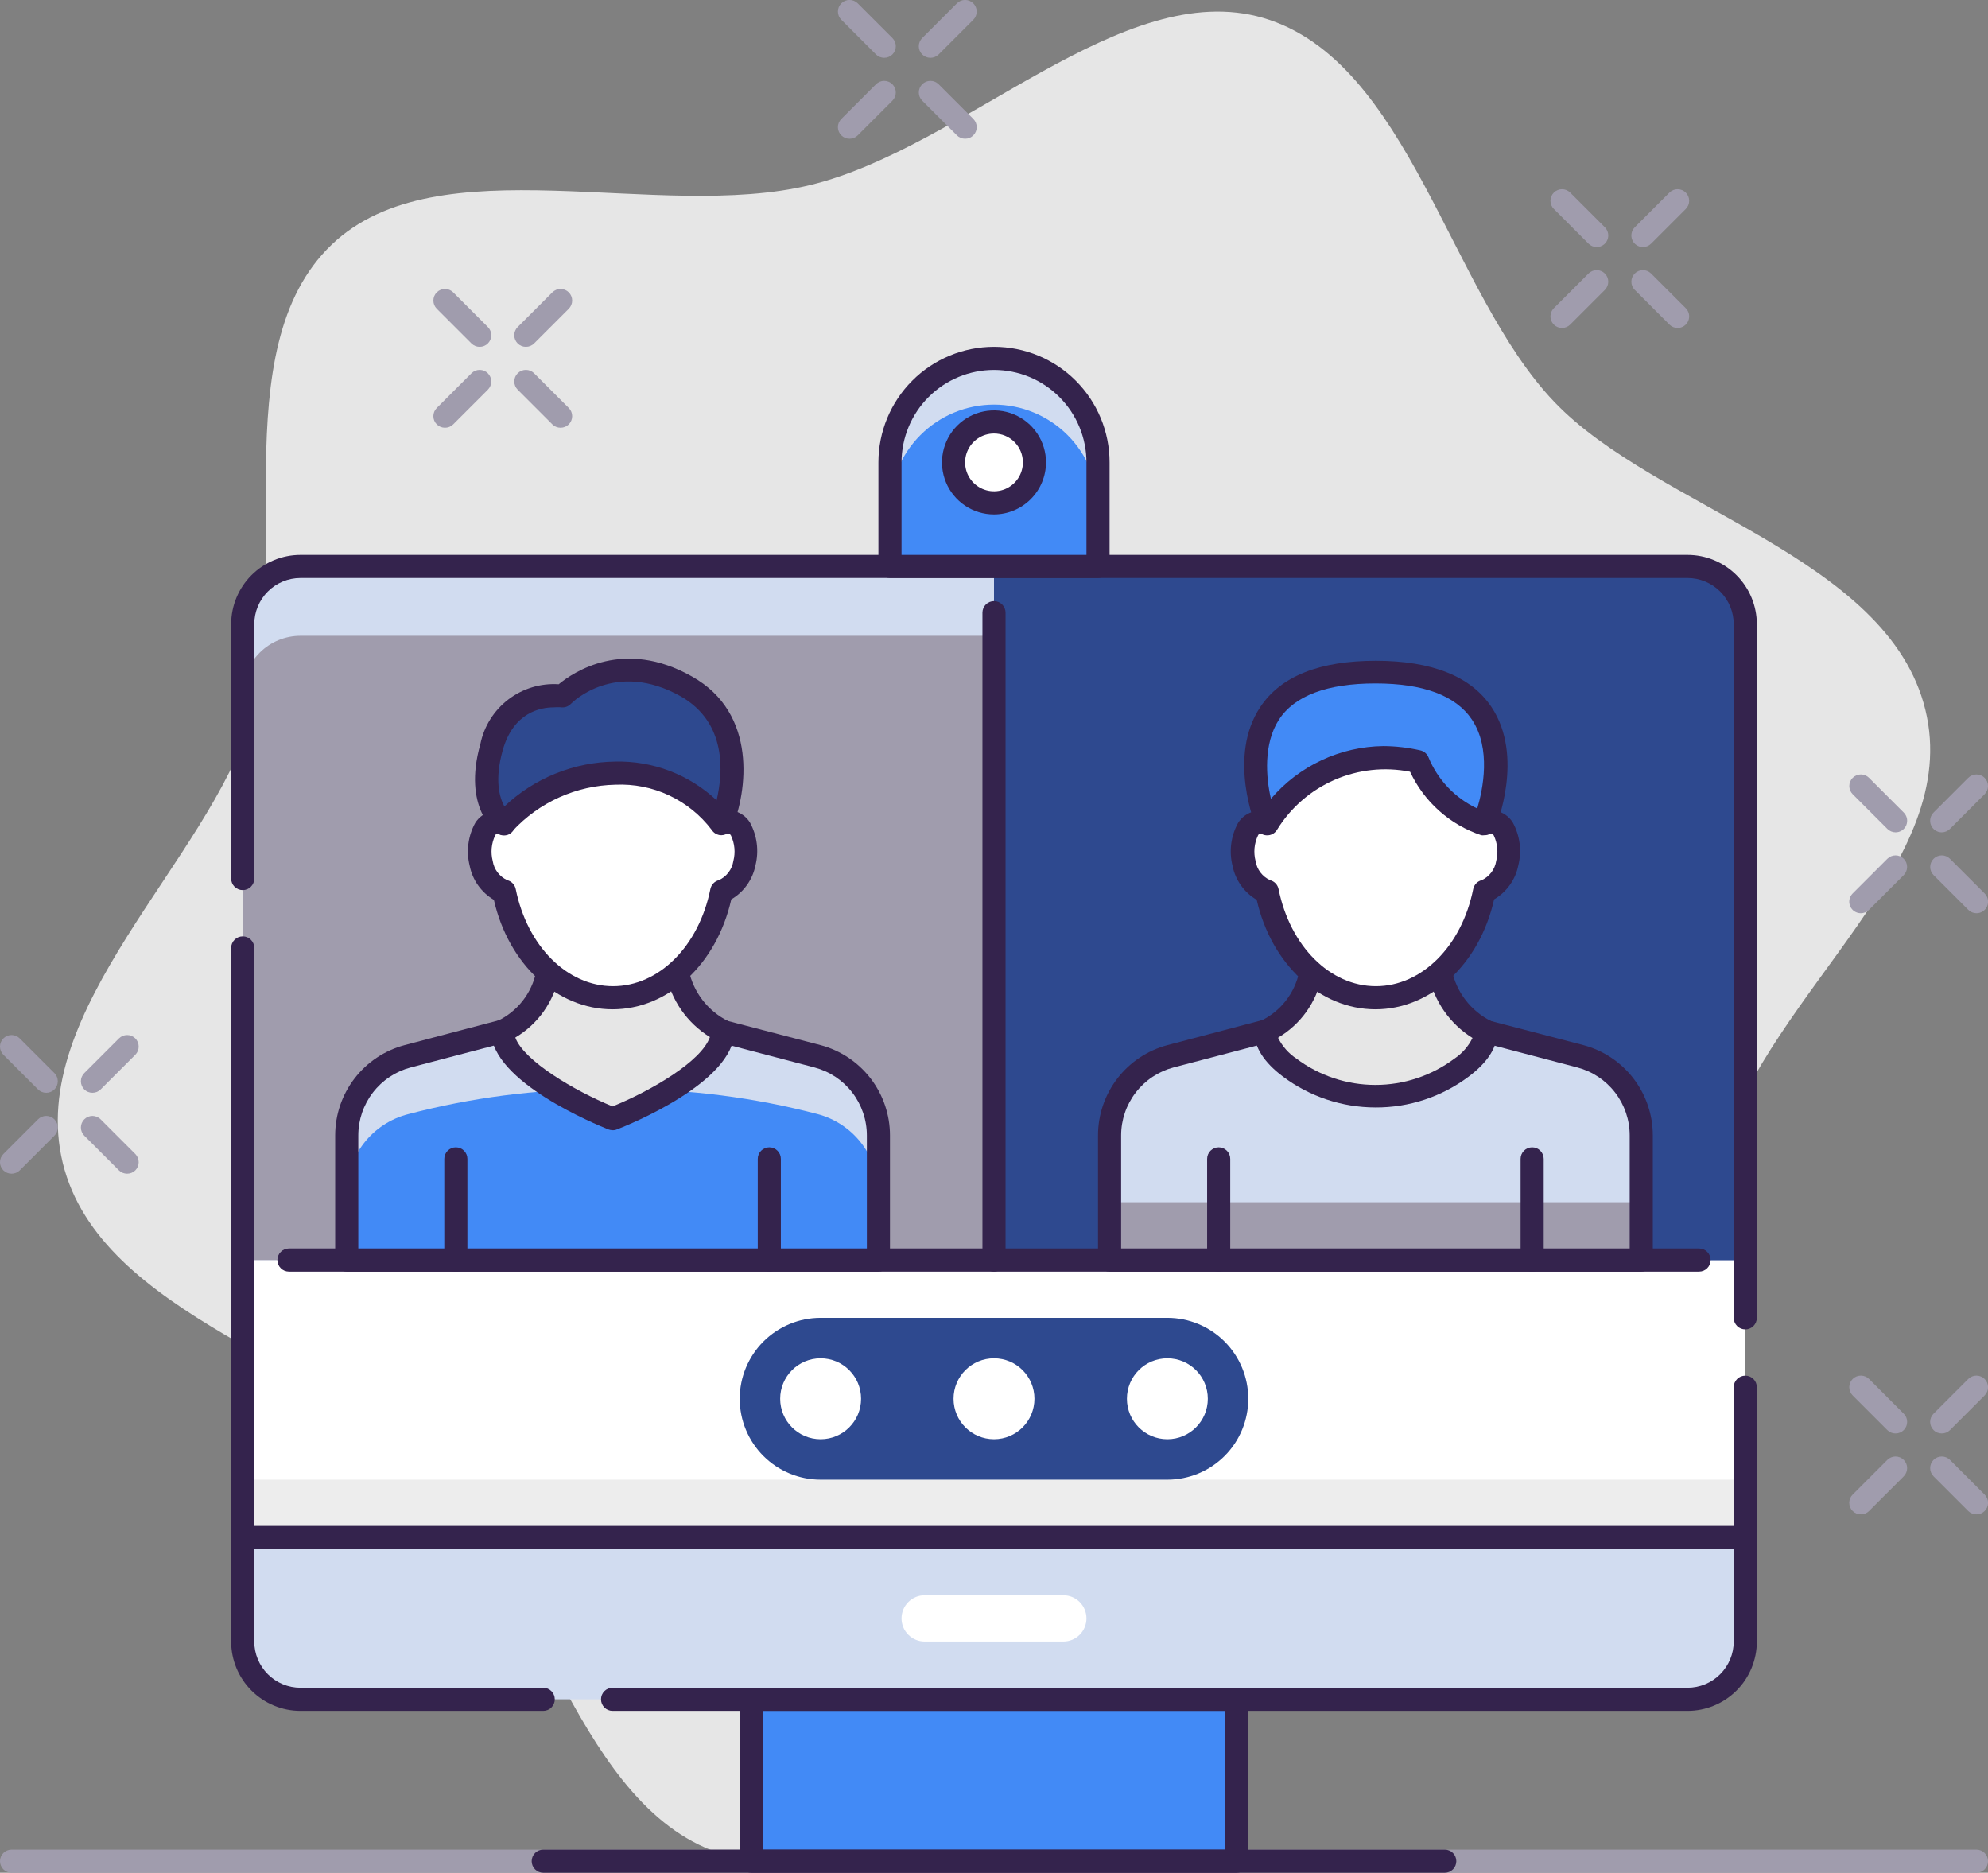
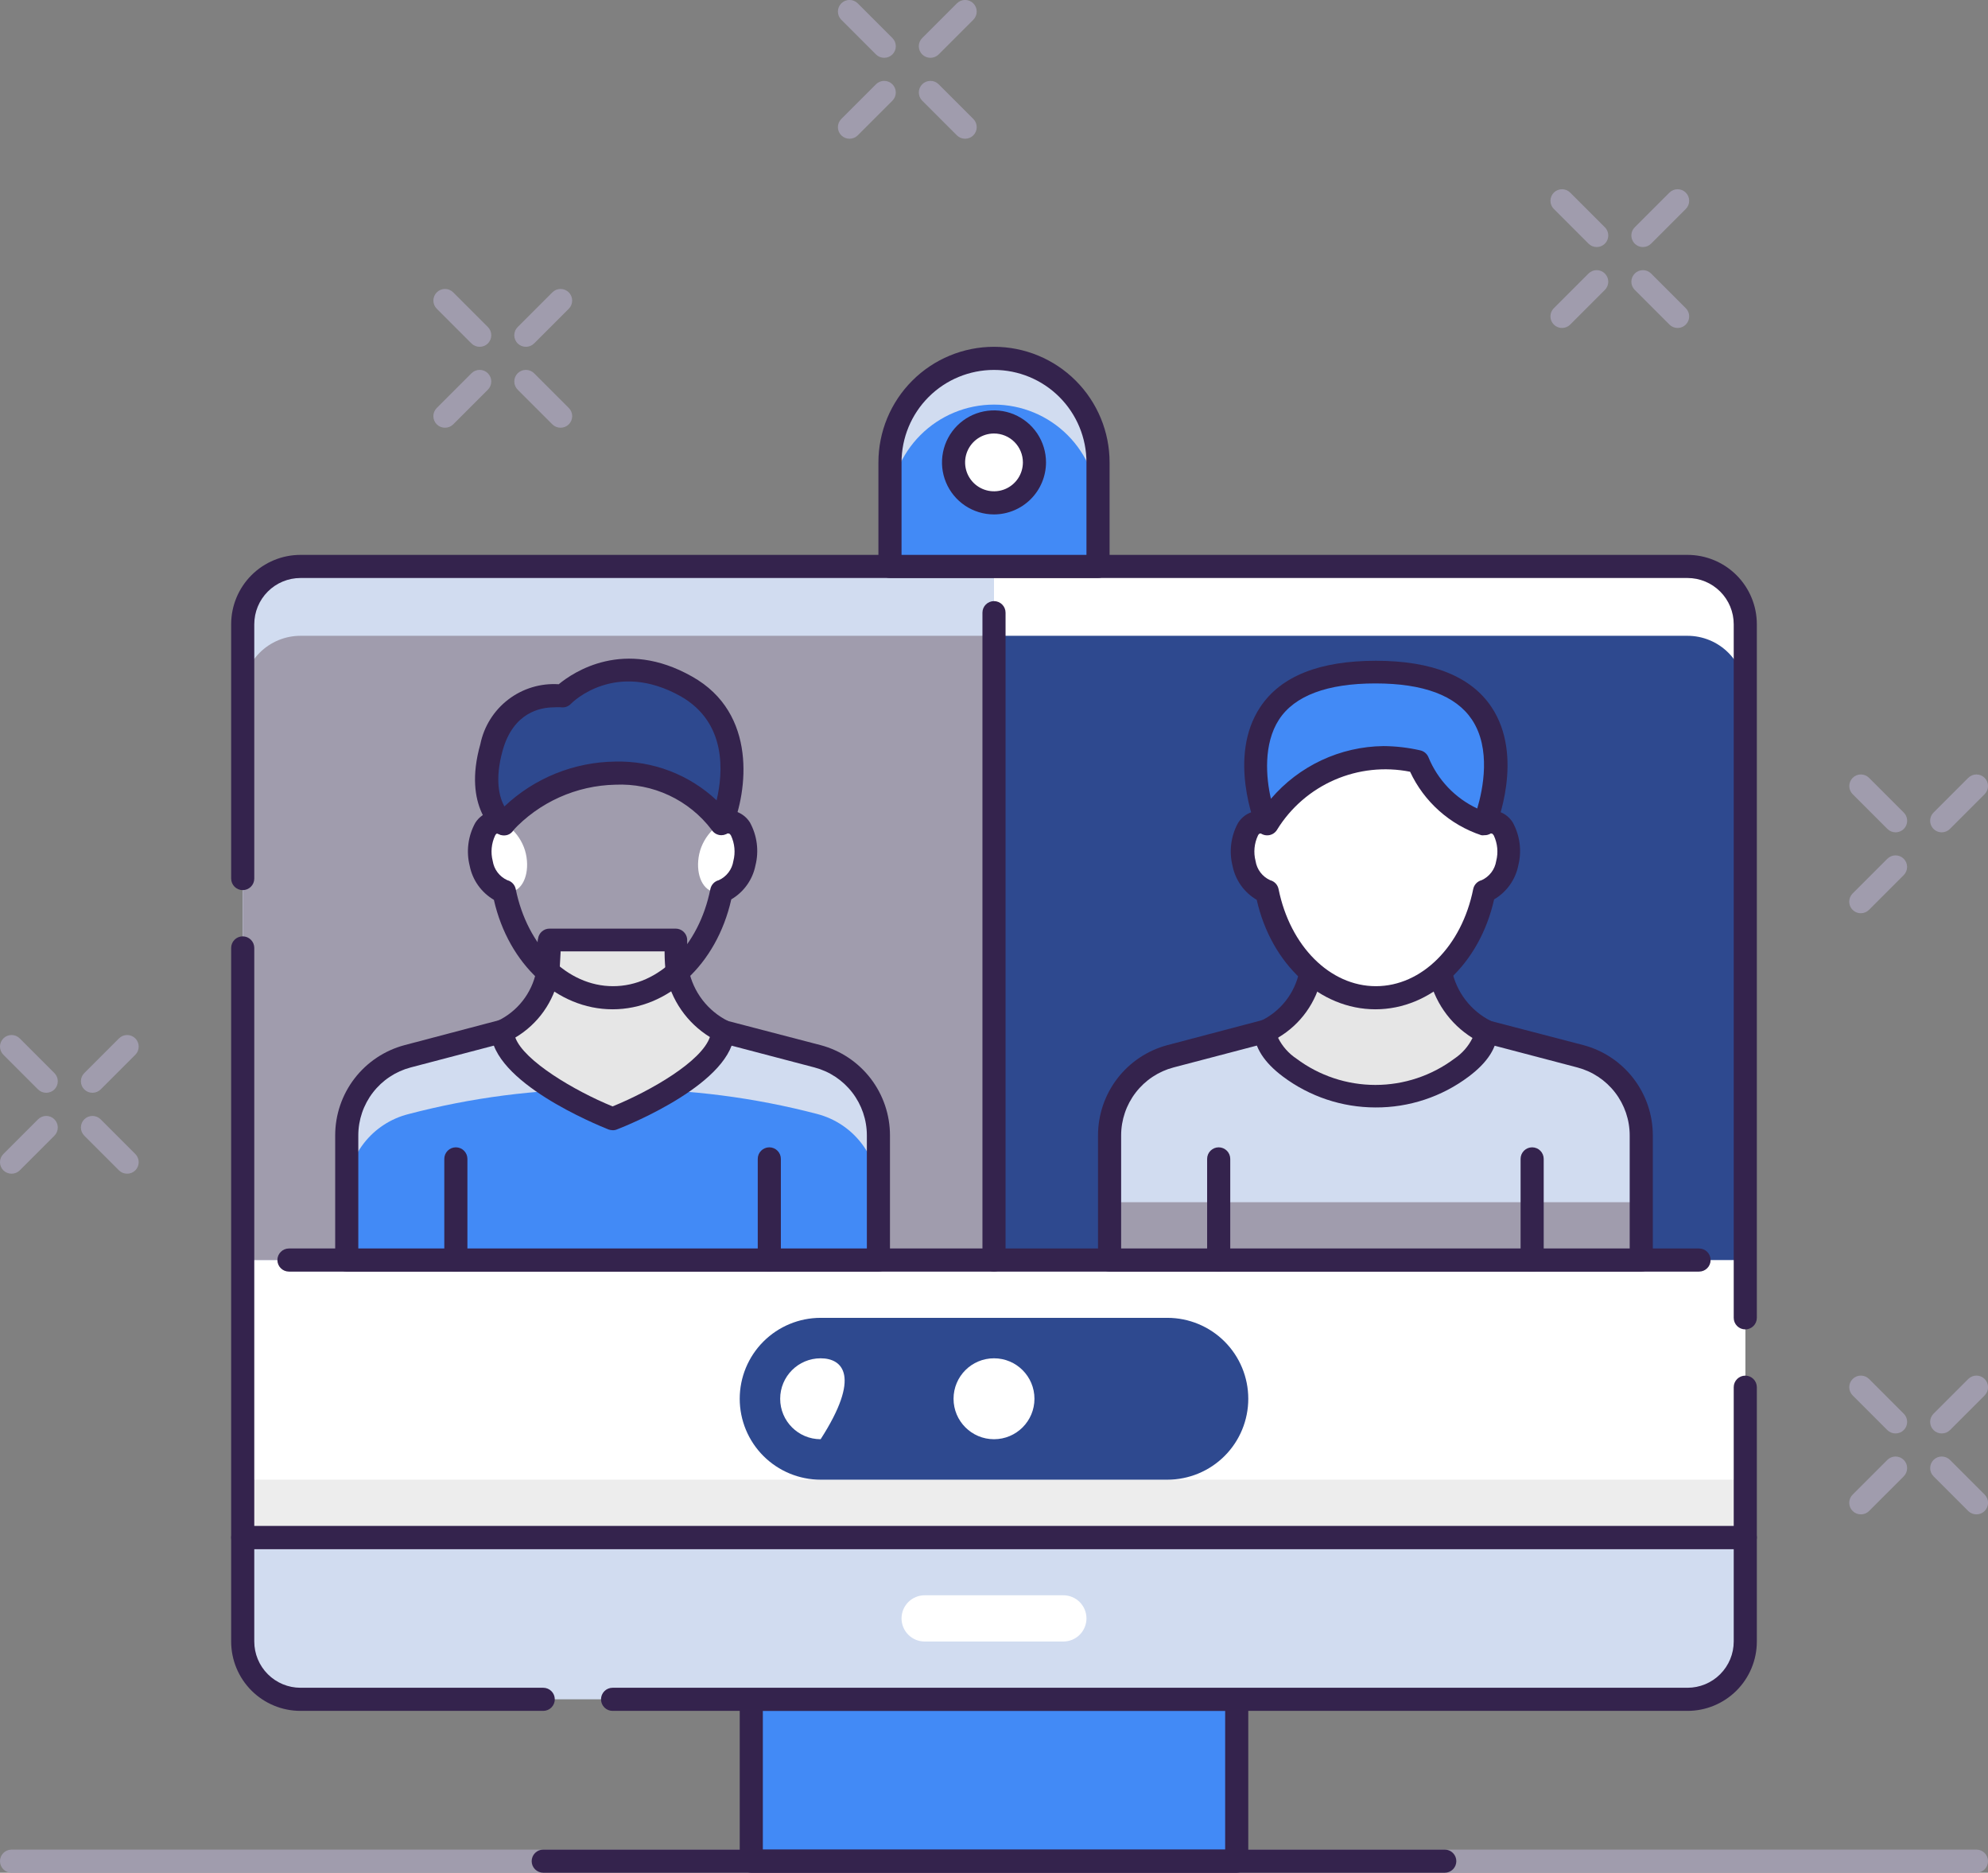
<svg xmlns="http://www.w3.org/2000/svg" width="172" height="162" viewBox="0 0 172 162" fill="none">
  <rect x="0" y="0" width="172" height="162" fill="#808080" stroke="none" />
  <g clip-path="url(#clip0_6796_8831)">
-     <path d="M166.58 61.4C163.35 48.16 143.3 44 134.49 34.78C125.4 25.3 121.91 5.25 109.29 1.55C97.07 -2 83.4 12.77 70.13 16C56.86 19.23 37.9 12.37 28.7 21.16C19.2 30.23 25.35 49.64 21.7 62.23C18.06 74.43 2.2 87.36 5.43 100.6C8.66 113.84 28.71 118 37.52 127.22C46.62 136.7 50.1 156.75 62.72 160.45C75 164 88.61 149.23 101.88 146C115.15 142.77 134.11 149.63 143.32 140.84C152.81 131.77 144.32 113.96 148.9 99.56C153.35 85.53 169.82 74.64 166.58 61.4Z" fill="#E6E6E6" />
    <path d="M171 162H1C0.735 162 0.48 161.895 0.293 161.707C0.105 161.52 0 161.265 0 161C0 160.735 0.105 160.48 0.293 160.293C0.48 160.105 0.735 160 1 160H171C171.265 160 171.52 160.105 171.707 160.293C171.895 160.48 172 160.735 172 161C172 161.265 171.895 161.52 171.707 161.707C171.52 161.895 171.265 162 171 162Z" fill="#A09CAD" />
    <path d="M107 147H65V161H107V147Z" fill="#428AF6" />
    <path d="M107 162H65C64.735 162 64.48 161.895 64.293 161.707C64.105 161.52 64 161.265 64 161V147C64 146.735 64.105 146.48 64.293 146.293C64.48 146.105 64.735 146 65 146H107C107.265 146 107.52 146.105 107.707 146.293C107.895 146.48 108 146.735 108 147V161C108 161.265 107.895 161.52 107.707 161.707C107.52 161.895 107.265 162 107 162ZM66 160H106V148H66V160Z" fill="#34234D" />
    <path d="M21 133H151V142C151 143.326 150.473 144.598 149.536 145.536C148.598 146.473 147.326 147 146 147H26C24.674 147 23.402 146.473 22.465 145.536C21.527 144.598 21 143.326 21 142V133Z" fill="#D1DCF0" />
    <path d="M146 148H53C52.735 148 52.48 147.895 52.293 147.707C52.105 147.52 52 147.265 52 147C52 146.735 52.105 146.48 52.293 146.293C52.48 146.105 52.735 146 53 146H146C147.061 146 148.078 145.579 148.828 144.828C149.579 144.078 150 143.061 150 142V134H22V142C22 143.061 22.421 144.078 23.172 144.828C23.922 145.579 24.939 146 26 146H47C47.265 146 47.52 146.105 47.707 146.293C47.895 146.48 48 146.735 48 147C48 147.265 47.895 147.52 47.707 147.707C47.52 147.895 47.265 148 47 148H26C24.409 148 22.883 147.368 21.757 146.243C20.632 145.117 20 143.591 20 142V133C20 132.735 20.105 132.48 20.293 132.293C20.48 132.105 20.735 132 21 132H151C151.265 132 151.52 132.105 151.707 132.293C151.895 132.48 152 132.735 152 133V142C152 143.591 151.368 145.117 150.243 146.243C149.117 147.368 147.591 148 146 148Z" fill="#34234D" />
    <path d="M26 49H146C147.326 49 148.598 49.527 149.536 50.465C150.473 51.402 151 52.674 151 54V133H21V54C21 52.674 21.527 51.402 22.465 50.465C23.402 49.527 24.674 49 26 49Z" fill="#EDEDED" />
    <path d="M26 49H146C147.326 49 148.598 49.527 149.536 50.465C150.473 51.402 151 52.674 151 54V128H21V54C21 52.674 21.527 51.402 22.465 50.465C23.402 49.527 24.674 49 26 49Z" fill="white" />
-     <path d="M86 49H146C147.326 49 148.598 49.527 149.536 50.465C150.473 51.402 151 52.674 151 54V109H86V49Z" fill="#2E498F" />
    <path d="M26 49H86V109H21V54C21 52.674 21.527 51.402 22.465 50.465C23.402 49.527 24.674 49 26 49Z" fill="#D1DCF0" />
    <path d="M86 55H146C147.326 55 148.598 55.527 149.536 56.465C150.473 57.402 151 58.674 151 60V109H86V55Z" fill="#2E498F" />
    <path d="M26 55H86V109H21V60C21 58.674 21.527 57.402 22.465 56.465C23.402 55.527 24.674 55 26 55Z" fill="#A09CAD" />
    <path d="M151 115C150.735 115 150.48 114.895 150.293 114.707C150.105 114.52 150 114.265 150 114V54C150 52.939 149.579 51.922 148.828 51.172C148.078 50.421 147.061 50 146 50H26C24.939 50 23.922 50.421 23.172 51.172C22.421 51.922 22 52.939 22 54V76C22 76.265 21.895 76.52 21.707 76.707C21.52 76.895 21.265 77 21 77C20.735 77 20.48 76.895 20.293 76.707C20.105 76.52 20 76.265 20 76V54C20 52.409 20.632 50.883 21.757 49.757C22.883 48.632 24.409 48 26 48H146C147.591 48 149.117 48.632 150.243 49.757C151.368 50.883 152 52.409 152 54V114C152 114.265 151.895 114.52 151.707 114.707C151.52 114.895 151.265 115 151 115Z" fill="#34234D" />
    <path d="M101 128H71C69.144 128 67.363 127.262 66.05 125.95C64.737 124.637 64 122.857 64 121C64 119.143 64.737 117.363 66.05 116.05C67.363 114.738 69.144 114 71 114H101C102.857 114 104.637 114.738 105.95 116.05C107.263 117.363 108 119.143 108 121C108 122.857 107.263 124.637 105.95 125.95C104.637 127.262 102.857 128 101 128Z" fill="#2E498F" />
    <path d="M151 134H21C20.735 134 20.48 133.895 20.293 133.707C20.105 133.52 20 133.265 20 133V82C20 81.735 20.105 81.48 20.293 81.293C20.48 81.105 20.735 81 21 81C21.265 81 21.52 81.105 21.707 81.293C21.895 81.48 22 81.735 22 82V132H150V120C150 119.735 150.105 119.48 150.293 119.293C150.48 119.105 150.735 119 151 119C151.265 119 151.52 119.105 151.707 119.293C151.895 119.48 152 119.735 152 120V133C152 133.265 151.895 133.52 151.707 133.707C151.52 133.895 151.265 134 151 134Z" fill="#34234D" />
    <path d="M125 162H47C46.735 162 46.48 161.895 46.293 161.707C46.105 161.52 46 161.265 46 161C46 160.735 46.105 160.48 46.293 160.293C46.48 160.105 46.735 160 47 160H125C125.265 160 125.52 160.105 125.707 160.293C125.895 160.48 126 160.735 126 161C126 161.265 125.895 161.52 125.707 161.707C125.52 161.895 125.265 162 125 162Z" fill="#34234D" />
    <path d="M92 142H80C79.47 142 78.961 141.789 78.586 141.414C78.211 141.039 78 140.53 78 140C78 139.47 78.211 138.961 78.586 138.586C78.961 138.211 79.47 138 80 138H92C92.53 138 93.039 138.211 93.414 138.586C93.789 138.961 94 139.47 94 140C94 140.53 93.789 141.039 93.414 141.414C93.039 141.789 92.53 142 92 142Z" fill="white" />
    <path d="M95 49H77V40C77 37.613 77.948 35.324 79.636 33.636C81.324 31.948 83.613 31 86 31C88.387 31 90.676 31.948 92.364 33.636C94.052 35.324 95 37.613 95 40V49Z" fill="#D1DCF0" />
    <path d="M95 49H77V44C77 41.613 77.948 39.324 79.636 37.636C81.324 35.948 83.613 35 86 35C88.387 35 90.676 35.948 92.364 37.636C94.052 39.324 95 41.613 95 44V49Z" fill="#428AF6" />
    <path d="M95 50H77C76.735 50 76.48 49.895 76.293 49.707C76.105 49.52 76 49.265 76 49V40C76 37.348 77.054 34.804 78.929 32.929C80.804 31.054 83.348 30 86 30C88.652 30 91.196 31.054 93.071 32.929C94.946 34.804 96 37.348 96 40V49C96 49.265 95.895 49.52 95.707 49.707C95.52 49.895 95.265 50 95 50ZM78 48H94V40C94 37.878 93.157 35.843 91.657 34.343C90.157 32.843 88.122 32 86 32C83.878 32 81.843 32.843 80.343 34.343C78.843 35.843 78 37.878 78 40V48Z" fill="#34234D" />
    <path d="M86 43.5C87.933 43.5 89.5 41.933 89.5 40C89.5 38.067 87.933 36.5 86 36.5C84.067 36.5 82.5 38.067 82.5 40C82.5 41.933 84.067 43.5 86 43.5Z" fill="white" />
    <path d="M86 44.5C85.11 44.5 84.24 44.236 83.5 43.742C82.76 43.247 82.183 42.544 81.843 41.722C81.502 40.9 81.413 39.995 81.587 39.122C81.76 38.249 82.189 37.447 82.818 36.818C83.447 36.189 84.249 35.76 85.122 35.587C85.995 35.413 86.9 35.502 87.722 35.843C88.544 36.183 89.247 36.76 89.742 37.5C90.236 38.24 90.5 39.11 90.5 40C90.497 41.193 90.022 42.336 89.179 43.179C88.336 44.022 87.193 44.497 86 44.5ZM86 37.5C85.505 37.5 85.022 37.647 84.611 37.921C84.2 38.196 83.879 38.587 83.69 39.043C83.501 39.5 83.452 40.003 83.548 40.488C83.644 40.973 83.883 41.418 84.232 41.768C84.582 42.117 85.027 42.355 85.512 42.452C85.997 42.548 86.5 42.499 86.957 42.31C87.413 42.12 87.804 41.8 88.079 41.389C88.353 40.978 88.5 40.495 88.5 40C88.5 39.337 88.237 38.701 87.768 38.232C87.299 37.763 86.663 37.5 86 37.5Z" fill="#34234D" />
    <path d="M86 110C85.735 110 85.48 109.895 85.293 109.707C85.105 109.52 85 109.265 85 109V53C85 52.735 85.105 52.48 85.293 52.293C85.48 52.105 85.735 52 86 52C86.265 52 86.52 52.105 86.707 52.293C86.895 52.48 87 52.735 87 53V109C87 109.265 86.895 109.52 86.707 109.707C86.52 109.895 86.265 110 86 110Z" fill="#34234D" />
    <path d="M147 110H25C24.735 110 24.48 109.895 24.293 109.707C24.105 109.52 24 109.265 24 109C24 108.735 24.105 108.48 24.293 108.293C24.48 108.105 24.735 108 25 108H147C147.265 108 147.52 108.105 147.707 108.293C147.895 108.48 148 108.735 148 109C148 109.265 147.895 109.52 147.707 109.707C147.52 109.895 147.265 110 147 110Z" fill="#34234D" />
    <path d="M136.72 91.37L128.52 89.22H109.52L101.32 91.38C99.799 91.767 98.451 92.649 97.487 93.888C96.524 95.126 96.001 96.651 96 98.22V109H142V98.22C142.001 96.655 141.483 95.134 140.528 93.895C139.572 92.656 138.233 91.768 136.72 91.37Z" fill="#A09CAD" />
    <path d="M136.72 91.37L128.52 89.22H109.52L101.32 91.38C99.799 91.767 98.451 92.649 97.487 93.888C96.524 95.126 96.001 96.651 96 98.22V104H142V98.22C142.001 96.655 141.483 95.134 140.528 93.895C139.572 92.656 138.233 91.768 136.72 91.37Z" fill="#D1DCF0" />
    <path d="M132.56 110C132.294 110 132.04 109.895 131.852 109.707C131.665 109.52 131.56 109.265 131.56 109V100.25C131.56 99.985 131.665 99.73 131.852 99.543C132.04 99.355 132.294 99.25 132.56 99.25C132.825 99.25 133.079 99.355 133.267 99.543C133.454 99.73 133.56 99.985 133.56 100.25V109C133.56 109.265 133.454 109.52 133.267 109.707C133.079 109.895 132.825 110 132.56 110Z" fill="#34234D" />
    <path d="M105.44 110C105.175 110 104.92 109.895 104.733 109.707C104.545 109.52 104.44 109.265 104.44 109V100.25C104.44 99.985 104.545 99.73 104.733 99.543C104.92 99.355 105.175 99.25 105.44 99.25C105.705 99.25 105.96 99.355 106.147 99.543C106.335 99.73 106.44 99.985 106.44 100.25V109C106.44 109.265 106.335 109.52 106.147 109.707C105.96 109.895 105.705 110 105.44 110Z" fill="#34234D" />
    <path d="M142 110H96C95.735 110 95.48 109.895 95.293 109.707C95.105 109.52 95 109.265 95 109V98.22C94.999 96.439 95.588 94.708 96.672 93.295C97.758 91.883 99.279 90.868 101 90.41L109.19 88.25C109.276 88.24 109.364 88.24 109.45 88.25H128.45C128.536 88.24 128.624 88.24 128.71 88.25L137 90.41C138.721 90.868 140.242 91.883 141.327 93.295C142.413 94.708 143.001 96.439 143 98.22V109C143 109.265 142.895 109.52 142.707 109.707C142.52 109.895 142.265 110 142 110ZM97 108H141V98.22C141 96.877 140.556 95.572 139.736 94.508C138.917 93.445 137.768 92.682 136.47 92.34L128.4 90.22H109.61L101.53 92.34C100.232 92.682 99.083 93.445 98.264 94.508C97.444 95.572 97 96.877 97 98.22V108Z" fill="#34234D" />
    <path d="M126.44 92.33C126.999 92.002 127.476 91.551 127.836 91.013C128.196 90.474 128.43 89.861 128.52 89.22C127.516 88.717 126.641 87.992 125.96 87.099C125.279 86.207 124.81 85.171 124.59 84.07C124.53 83.74 124.48 81.64 124.44 81.33H113.54C113.54 81.7 113.44 83.85 113.37 84.24C113.154 85.318 112.691 86.331 112.015 87.199C111.34 88.067 110.472 88.766 109.48 89.24C109.574 89.882 109.812 90.496 110.176 91.034C110.539 91.573 111.019 92.022 111.58 92.35C113.73 93.944 116.337 94.804 119.013 94.8C121.69 94.796 124.294 93.93 126.44 92.33Z" fill="#E6E6E6" />
    <path d="M119 95.8C116.115 95.797 113.308 94.86 111 93.13C109.37 91.91 108.53 90.6 108.5 89.24C108.496 89.049 108.546 88.861 108.645 88.698C108.745 88.535 108.888 88.404 109.06 88.32C109.911 87.917 110.657 87.321 111.239 86.58C111.82 85.839 112.221 84.973 112.41 84.05C112.41 83.85 112.48 82.92 112.51 82.36C112.54 81.8 112.51 81.36 112.57 81.22C112.597 80.974 112.714 80.747 112.899 80.583C113.084 80.418 113.323 80.328 113.57 80.33H124.47C124.715 80.328 124.953 80.417 125.138 80.579C125.322 80.741 125.44 80.966 125.47 81.21C125.47 81.35 125.47 81.82 125.53 82.35C125.59 82.88 125.53 83.72 125.61 83.9C125.802 84.848 126.208 85.74 126.798 86.508C127.387 87.276 128.143 87.899 129.01 88.33C129.176 88.416 129.315 88.547 129.41 88.708C129.505 88.868 129.554 89.053 129.55 89.24C129.55 90.6 128.7 91.91 127.07 93.13C124.744 94.878 121.909 95.816 119 95.8ZM110.59 89.8C110.953 90.52 111.497 91.134 112.17 91.58C114.141 93.055 116.537 93.852 119 93.852C121.462 93.852 123.858 93.055 125.83 91.58C126.502 91.133 127.044 90.515 127.4 89.79C126.424 89.184 125.584 88.383 124.93 87.439C124.276 86.495 123.824 85.426 123.6 84.3C123.53 83.696 123.493 83.088 123.49 82.48C123.49 82.48 123.49 82.41 123.49 82.38H114.49V82.5C114.43 83.68 114.4 84.21 114.35 84.5C114.123 85.587 113.673 86.616 113.027 87.52C112.382 88.424 111.555 89.183 110.6 89.75L110.59 89.8Z" fill="#34234D" />
    <path d="M129.25 71.13C128.25 70.91 126.85 72.27 126.5 73.86C126.15 75.45 126.7 76.92 127.73 77.14C128.76 77.36 130.03 76.29 130.38 74.7C130.73 73.11 130.29 71.35 129.25 71.13Z" fill="white" />
    <path d="M108.75 71.13C109.75 70.91 111.15 72.27 111.5 73.86C111.85 75.45 111.3 76.92 110.27 77.14C109.24 77.36 107.97 76.29 107.62 74.7C107.27 73.11 107.71 71.35 108.75 71.13Z" fill="white" />
    <path d="M119 86.31C124.363 86.31 128.71 80.861 128.71 74.14C128.71 67.419 124.363 61.97 119 61.97C113.637 61.97 109.29 67.419 109.29 74.14C109.29 80.861 113.637 86.31 119 86.31Z" fill="white" />
    <path d="M119 87.31C114.21 87.31 110 83.44 108.73 77.84C108.195 77.526 107.732 77.103 107.372 76.599C107.012 76.094 106.762 75.518 106.64 74.91C106.322 73.651 106.494 72.318 107.12 71.18C107.279 70.928 107.486 70.71 107.73 70.538C107.974 70.367 108.249 70.245 108.54 70.18H108.81C110.22 64.68 114.3 61 119 61C123.7 61 127.78 64.71 129.19 70.14H129.46C129.751 70.205 130.026 70.326 130.27 70.498C130.514 70.67 130.721 70.888 130.88 71.14C131.506 72.278 131.678 73.611 131.36 74.87C131.238 75.478 130.988 76.053 130.628 76.558C130.268 77.063 129.805 77.487 129.27 77.8C128 83.44 123.79 87.31 119 87.31ZM109 72.11C109 72.11 108.92 72.11 108.84 72.27C108.514 72.959 108.439 73.742 108.63 74.48C108.686 74.84 108.83 75.18 109.05 75.469C109.27 75.759 109.559 75.99 109.89 76.14C110.072 76.187 110.236 76.284 110.366 76.42C110.495 76.556 110.583 76.726 110.62 76.91C111.62 81.85 115.07 85.31 119.04 85.31C123.01 85.31 126.47 81.85 127.46 76.91C127.497 76.726 127.585 76.556 127.714 76.42C127.844 76.284 128.008 76.187 128.19 76.14C128.521 75.99 128.81 75.759 129.03 75.469C129.25 75.18 129.394 74.84 129.45 74.48C129.641 73.742 129.566 72.959 129.24 72.27C129.16 72.15 129.1 72.11 129.08 72.11C129.011 72.09 128.939 72.09 128.87 72.11C128.734 72.175 128.586 72.21 128.435 72.21C128.284 72.21 128.136 72.175 128 72.11C127.866 72.04 127.75 71.941 127.66 71.82C127.57 71.698 127.508 71.558 127.48 71.41C126.48 66.41 123.04 62.94 119.04 62.94C115.04 62.94 111.57 66.42 110.6 71.41C110.572 71.558 110.51 71.698 110.42 71.82C110.33 71.941 110.214 72.04 110.08 72.11C109.944 72.175 109.796 72.21 109.645 72.21C109.494 72.21 109.346 72.175 109.21 72.11C109.141 72.097 109.069 72.097 109 72.11Z" fill="#34234D" />
    <path d="M109.58 71.25C109.58 71.25 104.11 58.12 119 58.12C133.89 58.12 128.42 71.25 128.42 71.25C127.132 70.821 125.951 70.12 124.958 69.196C123.964 68.271 123.18 67.144 122.66 65.89C120.193 65.296 117.602 65.495 115.254 66.457C112.906 67.419 110.921 69.096 109.58 71.25Z" fill="#428AF6" />
    <path d="M128.42 72.25C128.334 72.265 128.246 72.265 128.16 72.25C126.814 71.802 125.573 71.084 124.514 70.14C123.455 69.196 122.599 68.046 122 66.76C119.802 66.323 117.523 66.567 115.468 67.461C113.413 68.354 111.679 69.854 110.5 71.76C110.407 71.922 110.271 72.054 110.106 72.143C109.942 72.231 109.756 72.272 109.57 72.26C109.383 72.248 109.203 72.183 109.051 72.073C108.899 71.964 108.781 71.814 108.71 71.64C108.6 71.39 106.18 65.44 109.04 61.16C110.82 58.48 114.19 57.16 119.04 57.16C123.89 57.16 127.27 58.51 129.04 61.16C131.9 65.44 129.48 71.39 129.37 71.64C129.292 71.825 129.159 71.983 128.989 72.092C128.82 72.201 128.621 72.256 128.42 72.25ZM119.69 64.54C120.764 64.547 121.833 64.671 122.88 64.91C123.038 64.945 123.185 65.018 123.309 65.122C123.433 65.227 123.529 65.36 123.59 65.51C124.392 67.463 125.898 69.044 127.81 69.94C128.3 68.29 129.03 64.77 127.35 62.25C125.96 60.17 123.15 59.12 119 59.12C114.85 59.12 112 60.17 110.65 62.26C109.3 64.35 109.53 67.26 109.96 69.1C111.163 67.69 112.654 66.554 114.332 65.767C116.01 64.981 117.837 64.562 119.69 64.54Z" fill="#34234D" />
    <path d="M70.72 91.37L62.52 89.22H43.52L35.32 91.38C33.799 91.767 32.451 92.649 31.487 93.888C30.524 95.126 30 96.651 30 98.22V109H76V98.22C76.001 96.655 75.483 95.134 74.528 93.895C73.572 92.656 72.233 91.768 70.72 91.37Z" fill="#D1DCF0" />
    <path d="M70.72 96.37C65.278 94.946 59.676 94.223 54.05 94.22H52C46.37 94.222 40.764 94.948 35.32 96.38C33.799 96.767 32.451 97.649 31.487 98.888C30.524 100.126 30 101.651 30 103.22V109H76V103.22C76.001 101.655 75.483 100.134 74.528 98.895C73.572 97.656 72.233 96.768 70.72 96.37Z" fill="#428AF6" />
    <path d="M66.56 110C66.294 110 66.04 109.895 65.853 109.707C65.665 109.52 65.56 109.265 65.56 109V100.25C65.56 99.985 65.665 99.73 65.853 99.543C66.04 99.355 66.294 99.25 66.56 99.25C66.825 99.25 67.079 99.355 67.267 99.543C67.454 99.73 67.56 99.985 67.56 100.25V109C67.56 109.265 67.454 109.52 67.267 109.707C67.079 109.895 66.825 110 66.56 110Z" fill="#34234D" />
    <path d="M39.44 110C39.175 110 38.92 109.895 38.733 109.707C38.545 109.52 38.44 109.265 38.44 109V100.25C38.44 99.985 38.545 99.73 38.733 99.543C38.92 99.355 39.175 99.25 39.44 99.25C39.705 99.25 39.959 99.355 40.147 99.543C40.335 99.73 40.44 99.985 40.44 100.25V109C40.44 109.265 40.335 109.52 40.147 109.707C39.959 109.895 39.705 110 39.44 110Z" fill="#34234D" />
    <path d="M76 110H30C29.735 110 29.48 109.895 29.293 109.707C29.105 109.52 29 109.265 29 109V98.22C29 96.439 29.587 94.708 30.672 93.295C31.758 91.883 33.279 90.868 35 90.41L43.19 88.25C43.276 88.24 43.364 88.24 43.45 88.25H62.45C62.536 88.24 62.624 88.24 62.71 88.25L71 90.41C72.721 90.868 74.242 91.883 75.328 93.295C76.412 94.708 77.001 96.439 77 98.22V109C77 109.265 76.895 109.52 76.707 109.707C76.52 109.895 76.265 110 76 110ZM31 108H75V98.22C75 96.877 74.556 95.572 73.736 94.508C72.917 93.445 71.768 92.682 70.47 92.34L62.4 90.22H43.61L35.53 92.34C34.232 92.682 33.083 93.445 32.264 94.508C31.444 95.572 31 96.877 31 98.22V108Z" fill="#34234D" />
    <path d="M53 96.77C53 96.77 62.46 93.07 62.52 89.22C61.516 88.717 60.641 87.992 59.96 87.099C59.279 86.207 58.81 85.171 58.59 84.07C58.53 83.74 58.48 81.64 58.44 81.33H47.54C47.54 81.7 47.44 83.85 47.37 84.24C47.154 85.318 46.691 86.331 46.015 87.199C45.34 88.067 44.472 88.766 43.48 89.24C43.56 93.06 53 96.77 53 96.77Z" fill="#E6E6E6" />
    <path d="M53 97.77C52.873 97.766 52.749 97.742 52.63 97.7C51.63 97.29 42.57 93.62 42.48 89.24C42.476 89.049 42.526 88.861 42.625 88.698C42.724 88.535 42.868 88.404 43.04 88.32C43.891 87.917 44.637 87.321 45.218 86.58C45.8 85.839 46.201 84.973 46.39 84.05C46.39 83.85 46.46 82.92 46.49 82.36C46.52 81.8 46.49 81.36 46.55 81.22C46.577 80.974 46.694 80.747 46.879 80.583C47.063 80.418 47.303 80.328 47.55 80.33H58.45C58.695 80.328 58.933 80.417 59.118 80.579C59.302 80.741 59.42 80.966 59.45 81.21C59.45 81.35 59.45 81.82 59.51 82.35C59.57 82.88 59.51 83.72 59.59 83.9C59.783 84.849 60.191 85.742 60.782 86.51C61.373 87.277 62.132 87.9 63 88.33C63.166 88.416 63.304 88.547 63.4 88.708C63.495 88.868 63.544 89.053 63.54 89.24C63.48 93.63 54.42 97.3 53.38 97.7C53.26 97.751 53.13 97.775 53 97.77ZM44.59 89.77C45.34 91.77 49.68 94.35 53 95.71C56.34 94.35 60.7 91.81 61.42 89.71C60.441 89.106 59.597 88.307 58.942 87.363C58.286 86.418 57.833 85.348 57.61 84.22C57.54 83.616 57.503 83.008 57.5 82.4C57.5 82.4 57.5 82.33 57.5 82.3H48.5V82.42C48.44 83.6 48.41 84.13 48.36 84.42C48.141 85.523 47.693 86.569 47.043 87.487C46.394 88.405 45.558 89.176 44.59 89.75V89.77Z" fill="#34234D" />
    <path d="M63.25 71.13C62.25 70.91 60.85 72.27 60.5 73.86C60.15 75.45 60.7 76.92 61.73 77.14C62.76 77.36 64.03 76.29 64.38 74.7C64.73 73.11 64.29 71.35 63.25 71.13Z" fill="white" />
    <path d="M42.75 71.13C43.75 70.91 45.15 72.27 45.5 73.86C45.85 75.45 45.3 76.92 44.27 77.14C43.24 77.36 41.97 76.29 41.62 74.7C41.27 73.11 41.71 71.35 42.75 71.13Z" fill="white" />
-     <path d="M53 86.31C58.363 86.31 62.71 80.861 62.71 74.14C62.71 67.419 58.363 61.97 53 61.97C47.637 61.97 43.29 67.419 43.29 74.14C43.29 80.861 47.637 86.31 53 86.31Z" fill="white" />
    <path d="M53 87.31C48.21 87.31 44 83.44 42.73 77.84C42.195 77.526 41.732 77.103 41.372 76.599C41.011 76.094 40.762 75.518 40.64 74.91C40.322 73.651 40.494 72.318 41.12 71.18C41.279 70.928 41.486 70.71 41.73 70.538C41.974 70.367 42.249 70.245 42.54 70.18H42.81C44.22 64.68 48.3 61 53 61C57.7 61 61.78 64.71 63.19 70.14H63.46C63.751 70.205 64.026 70.326 64.27 70.498C64.514 70.67 64.721 70.888 64.88 71.14C65.506 72.278 65.678 73.611 65.36 74.87C65.238 75.478 64.989 76.053 64.628 76.558C64.268 77.063 63.805 77.487 63.27 77.8C62 83.44 57.79 87.31 53 87.31ZM43 72.11C43 72.11 42.92 72.11 42.84 72.27C42.514 72.959 42.439 73.742 42.63 74.48C42.686 74.84 42.83 75.18 43.05 75.469C43.27 75.759 43.559 75.99 43.89 76.14C44.072 76.187 44.236 76.284 44.365 76.42C44.495 76.556 44.583 76.726 44.62 76.91C45.62 81.85 49.07 85.31 53.04 85.31C57.01 85.31 60.47 81.85 61.46 76.91C61.497 76.726 61.585 76.556 61.714 76.42C61.843 76.284 62.008 76.187 62.19 76.14C62.521 75.99 62.81 75.759 63.03 75.469C63.25 75.18 63.394 74.84 63.45 74.48C63.641 73.742 63.566 72.959 63.24 72.27C63.16 72.15 63.1 72.11 63.08 72.11C63.011 72.09 62.939 72.09 62.87 72.11C62.734 72.175 62.586 72.21 62.435 72.21C62.284 72.21 62.136 72.175 62 72.11C61.866 72.04 61.75 71.941 61.66 71.82C61.57 71.698 61.508 71.558 61.48 71.41C60.47 66.45 57 63 53 63C49 63 45.53 66.48 44.56 71.47C44.532 71.618 44.47 71.758 44.38 71.88C44.29 72.001 44.174 72.1 44.04 72.17C43.904 72.236 43.756 72.27 43.605 72.27C43.454 72.27 43.306 72.236 43.17 72.17C43.117 72.141 43.06 72.121 43 72.11Z" fill="#34234D" />
    <path d="M43.58 71.25C43.58 71.25 41.17 69.53 42.52 64.65C42.788 63.269 43.575 62.044 44.718 61.225C45.862 60.407 47.276 60.058 48.67 60.25C48.67 60.25 52.94 55.81 59.38 59.41C65.82 63.01 62.38 71.25 62.38 71.25C61.319 69.832 59.928 68.693 58.329 67.931C56.73 67.17 54.969 66.809 53.2 66.88C51.384 66.918 49.594 67.325 47.941 68.077C46.287 68.828 44.803 69.907 43.58 71.25Z" fill="#2E498F" />
    <path d="M62.42 72.25C62.25 72.25 62.083 72.207 61.934 72.125C61.785 72.043 61.66 71.924 61.57 71.78C60.601 70.504 59.337 69.482 57.886 68.803C56.435 68.123 54.84 67.807 53.24 67.88C51.565 67.916 49.915 68.288 48.388 68.975C46.86 69.663 45.487 70.65 44.35 71.88C44.188 72.073 43.959 72.198 43.708 72.23C43.458 72.262 43.205 72.197 43 72.05C42.88 71.97 40 69.87 41.56 64.37C41.873 62.833 42.732 61.462 43.979 60.509C45.225 59.557 46.775 59.088 48.34 59.19C49.63 58.13 53.98 55.19 59.87 58.52C65.58 61.71 64.64 68.52 63.34 71.62C63.27 71.791 63.155 71.939 63.007 72.048C62.859 72.158 62.683 72.224 62.5 72.24L62.42 72.25ZM47.91 61.19C46.78 61.19 44.41 61.61 43.49 64.92C42.78 67.47 43.21 68.98 43.64 69.76C46.237 67.305 49.666 65.919 53.24 65.88C56.486 65.802 59.633 67.006 62 69.23C62.56 66.86 62.91 62.52 58.89 60.23C53.24 57.07 49.54 60.73 49.39 60.89C49.276 61.007 49.136 61.095 48.981 61.146C48.826 61.196 48.66 61.208 48.5 61.18C48.303 61.17 48.106 61.173 47.91 61.19Z" fill="#34234D" />
    <path d="M86 124.5C87.933 124.5 89.5 122.933 89.5 121C89.5 119.067 87.933 117.5 86 117.5C84.067 117.5 82.5 119.067 82.5 121C82.5 122.933 84.067 124.5 86 124.5Z" fill="white" />
-     <path d="M71 124.5C72.933 124.5 74.5 122.933 74.5 121C74.5 119.067 72.933 117.5 71 117.5C69.067 117.5 67.5 119.067 67.5 121C67.5 122.933 69.067 124.5 71 124.5Z" fill="white" />
-     <path d="M101 124.5C102.933 124.5 104.5 122.933 104.5 121C104.5 119.067 102.933 117.5 101 117.5C99.067 117.5 97.5 119.067 97.5 121C97.5 122.933 99.067 124.5 101 124.5Z" fill="white" />
+     <path d="M71 124.5C74.5 119.067 72.933 117.5 71 117.5C69.067 117.5 67.5 119.067 67.5 121C67.5 122.933 69.067 124.5 71 124.5Z" fill="white" />
    <path d="M164 72C163.868 71.999 163.737 71.973 163.615 71.921C163.493 71.87 163.382 71.794 163.29 71.7L160.29 68.7C160.104 68.513 159.999 68.259 159.999 67.995C159.999 67.731 160.104 67.477 160.29 67.29C160.383 67.196 160.493 67.122 160.615 67.071C160.737 67.02 160.868 66.994 161 66.994C161.132 66.994 161.263 67.02 161.384 67.071C161.506 67.122 161.617 67.196 161.71 67.29L164.71 70.29C164.851 70.43 164.947 70.609 164.986 70.803C165.025 70.998 165.005 71.2 164.929 71.383C164.853 71.567 164.724 71.724 164.558 71.833C164.393 71.943 164.198 72.001 164 72Z" fill="#A09CAD" />
-     <path d="M171 79C170.868 78.999 170.737 78.973 170.615 78.921C170.493 78.87 170.382 78.794 170.29 78.7L167.29 75.7C167.104 75.513 166.999 75.259 166.999 74.995C166.999 74.731 167.104 74.477 167.29 74.29C167.383 74.196 167.493 74.122 167.615 74.071C167.737 74.02 167.868 73.994 168 73.994C168.132 73.994 168.263 74.02 168.384 74.071C168.506 74.122 168.617 74.196 168.71 74.29L171.71 77.29C171.851 77.43 171.947 77.609 171.986 77.803C172.025 77.998 172.005 78.2 171.929 78.383C171.853 78.567 171.724 78.724 171.558 78.833C171.393 78.943 171.198 79.001 171 79Z" fill="#A09CAD" />
    <path d="M161 79C160.801 79.001 160.607 78.943 160.441 78.833C160.276 78.724 160.147 78.567 160.071 78.383C159.994 78.2 159.975 77.998 160.014 77.803C160.053 77.609 160.149 77.43 160.29 77.29L163.29 74.29C163.383 74.196 163.494 74.122 163.615 74.071C163.737 74.02 163.868 73.994 164 73.994C164.132 73.994 164.263 74.02 164.385 74.071C164.506 74.122 164.617 74.196 164.71 74.29C164.896 74.477 165.001 74.731 165.001 74.995C165.001 75.259 164.896 75.513 164.71 75.7L161.71 78.7C161.617 78.794 161.507 78.87 161.385 78.921C161.263 78.973 161.132 78.999 161 79Z" fill="#A09CAD" />
    <path d="M168 72C167.801 72.001 167.607 71.943 167.441 71.833C167.276 71.724 167.147 71.567 167.071 71.383C166.994 71.2 166.975 70.998 167.014 70.803C167.053 70.609 167.149 70.43 167.29 70.29L170.29 67.29C170.383 67.196 170.494 67.122 170.615 67.071C170.737 67.02 170.868 66.994 171 66.994C171.132 66.994 171.263 67.02 171.385 67.071C171.506 67.122 171.617 67.196 171.71 67.29C171.896 67.477 172.001 67.731 172.001 67.995C172.001 68.259 171.896 68.513 171.71 68.7L168.71 71.7C168.617 71.794 168.507 71.87 168.385 71.921C168.263 71.973 168.132 71.999 168 72Z" fill="#A09CAD" />
    <path d="M164 124C163.868 124.001 163.738 123.975 163.616 123.926C163.494 123.876 163.383 123.803 163.29 123.71L160.29 120.71C160.101 120.522 159.996 120.266 159.996 120C159.996 119.734 160.101 119.478 160.29 119.29C160.478 119.102 160.733 118.996 161 118.996C161.266 118.996 161.521 119.102 161.71 119.29L164.71 122.29C164.803 122.383 164.878 122.494 164.929 122.615C164.979 122.737 165.005 122.868 165.005 123C165.005 123.132 164.979 123.263 164.929 123.385C164.878 123.506 164.803 123.617 164.71 123.71C164.616 123.803 164.505 123.876 164.384 123.926C164.262 123.975 164.131 124.001 164 124Z" fill="#A09CAD" />
    <path d="M171 131C170.868 131.001 170.738 130.975 170.616 130.926C170.494 130.876 170.383 130.803 170.29 130.71L167.29 127.71C167.101 127.522 166.996 127.266 166.996 127C166.996 126.734 167.101 126.478 167.29 126.29C167.478 126.102 167.733 125.996 168 125.996C168.266 125.996 168.521 126.102 168.71 126.29L171.71 129.29C171.803 129.383 171.878 129.493 171.929 129.615C171.979 129.737 172.005 129.868 172.005 130C172.005 130.132 171.979 130.263 171.929 130.385C171.878 130.506 171.803 130.617 171.71 130.71C171.616 130.803 171.505 130.876 171.384 130.926C171.262 130.975 171.131 131.001 171 131Z" fill="#A09CAD" />
    <path d="M161 131C160.868 131.001 160.738 130.975 160.616 130.926C160.494 130.876 160.383 130.803 160.29 130.71C160.196 130.617 160.122 130.506 160.071 130.385C160.02 130.263 159.994 130.132 159.994 130C159.994 129.868 160.02 129.737 160.071 129.615C160.122 129.493 160.196 129.383 160.29 129.29L163.29 126.29C163.478 126.102 163.734 125.996 164 125.996C164.266 125.996 164.522 126.102 164.71 126.29C164.898 126.478 165.004 126.734 165.004 127C165.004 127.266 164.898 127.522 164.71 127.71L161.71 130.71C161.617 130.803 161.506 130.876 161.384 130.926C161.262 130.975 161.132 131.001 161 131Z" fill="#A09CAD" />
    <path d="M168 124C167.868 124.001 167.738 123.975 167.616 123.926C167.494 123.876 167.383 123.803 167.29 123.71C167.196 123.617 167.122 123.506 167.071 123.385C167.02 123.263 166.994 123.132 166.994 123C166.994 122.868 167.02 122.737 167.071 122.615C167.122 122.494 167.196 122.383 167.29 122.29L170.29 119.29C170.383 119.197 170.494 119.123 170.616 119.072C170.738 119.022 170.868 118.996 171 118.996C171.132 118.996 171.262 119.022 171.384 119.072C171.506 119.123 171.617 119.197 171.71 119.29C171.803 119.383 171.877 119.494 171.928 119.616C171.978 119.738 172.004 119.868 172.004 120C172.004 120.132 171.978 120.262 171.928 120.384C171.877 120.506 171.803 120.617 171.71 120.71L168.71 123.71C168.617 123.803 168.506 123.876 168.384 123.926C168.262 123.975 168.132 124.001 168 124Z" fill="#A09CAD" />
    <path d="M76.5 5C76.368 5.001 76.238 4.975 76.116 4.926C75.994 4.876 75.883 4.803 75.79 4.71L72.79 1.71C72.601 1.522 72.496 1.266 72.496 1C72.496 0.734 72.601 0.478 72.79 0.29C72.978 0.102 73.233 -0.004 73.5 -0.004C73.766 -0.004 74.021 0.102 74.21 0.29L77.21 3.29C77.303 3.383 77.378 3.494 77.429 3.615C77.479 3.737 77.505 3.868 77.505 4C77.505 4.132 77.479 4.263 77.429 4.385C77.378 4.506 77.303 4.617 77.21 4.71C77.116 4.803 77.005 4.876 76.884 4.926C76.762 4.975 76.631 5.001 76.5 5Z" fill="#A09CAD" />
    <path d="M83.5 12C83.368 12.001 83.238 11.976 83.116 11.926C82.994 11.876 82.883 11.803 82.79 11.71L79.79 8.71C79.601 8.522 79.496 8.266 79.496 8C79.496 7.734 79.601 7.478 79.79 7.29C79.978 7.102 80.233 6.996 80.5 6.996C80.766 6.996 81.021 7.102 81.21 7.29L84.21 10.29C84.303 10.383 84.378 10.493 84.429 10.615C84.479 10.737 84.505 10.868 84.505 11C84.505 11.132 84.479 11.263 84.429 11.384C84.378 11.506 84.303 11.617 84.21 11.71C84.116 11.803 84.005 11.876 83.884 11.926C83.762 11.976 83.631 12.001 83.5 12Z" fill="#A09CAD" />
    <path d="M73.5 12C73.368 12.001 73.238 11.976 73.116 11.926C72.994 11.876 72.883 11.803 72.79 11.71C72.696 11.617 72.622 11.506 72.571 11.384C72.52 11.263 72.494 11.132 72.494 11C72.494 10.868 72.52 10.737 72.571 10.615C72.622 10.493 72.696 10.383 72.79 10.29L75.79 7.29C75.978 7.102 76.234 6.996 76.5 6.996C76.766 6.996 77.022 7.102 77.21 7.29C77.398 7.478 77.504 7.734 77.504 8C77.504 8.266 77.398 8.522 77.21 8.71L74.21 11.71C74.117 11.803 74.006 11.876 73.884 11.926C73.762 11.976 73.632 12.001 73.5 12Z" fill="#A09CAD" />
    <path d="M80.5 5C80.368 5.001 80.238 4.975 80.116 4.926C79.994 4.876 79.883 4.803 79.79 4.71C79.696 4.617 79.622 4.506 79.571 4.385C79.52 4.263 79.494 4.132 79.494 4C79.494 3.868 79.52 3.737 79.571 3.615C79.622 3.494 79.696 3.383 79.79 3.29L82.79 0.29C82.978 0.102 83.234 -0.004 83.5 -0.004C83.766 -0.004 84.022 0.102 84.21 0.29C84.398 0.478 84.504 0.734 84.504 1C84.504 1.266 84.398 1.522 84.21 1.71L81.21 4.71C81.117 4.803 81.006 4.876 80.884 4.926C80.762 4.975 80.632 5.001 80.5 5Z" fill="#A09CAD" />
    <path d="M41.5 30C41.368 30.001 41.238 29.976 41.116 29.926C40.994 29.876 40.883 29.803 40.79 29.71L37.79 26.71C37.601 26.522 37.496 26.266 37.496 26C37.496 25.734 37.601 25.478 37.79 25.29C37.978 25.102 38.233 24.996 38.5 24.996C38.766 24.996 39.021 25.102 39.21 25.29L42.21 28.29C42.303 28.383 42.378 28.494 42.429 28.615C42.479 28.737 42.505 28.868 42.505 29C42.505 29.132 42.479 29.263 42.429 29.384C42.378 29.506 42.303 29.617 42.21 29.71C42.116 29.803 42.005 29.876 41.884 29.926C41.762 29.976 41.631 30.001 41.5 30Z" fill="#A09CAD" />
    <path d="M48.5 37C48.368 37.001 48.238 36.975 48.116 36.926C47.994 36.876 47.883 36.803 47.79 36.71L44.79 33.71C44.601 33.522 44.496 33.266 44.496 33C44.496 32.734 44.601 32.478 44.79 32.29C44.978 32.102 45.233 31.996 45.5 31.996C45.766 31.996 46.021 32.102 46.21 32.29L49.21 35.29C49.303 35.383 49.378 35.493 49.429 35.615C49.479 35.737 49.505 35.868 49.505 36C49.505 36.132 49.479 36.263 49.429 36.385C49.378 36.506 49.303 36.617 49.21 36.71C49.116 36.803 49.005 36.876 48.884 36.926C48.762 36.975 48.631 37.001 48.5 37Z" fill="#A09CAD" />
    <path d="M38.5 37C38.368 37.001 38.238 36.975 38.116 36.926C37.994 36.876 37.883 36.803 37.79 36.71C37.696 36.617 37.622 36.506 37.571 36.385C37.52 36.263 37.494 36.132 37.494 36C37.494 35.868 37.52 35.737 37.571 35.615C37.622 35.493 37.696 35.383 37.79 35.29L40.79 32.29C40.978 32.102 41.234 31.996 41.5 31.996C41.766 31.996 42.022 32.102 42.21 32.29C42.398 32.478 42.504 32.734 42.504 33C42.504 33.266 42.398 33.522 42.21 33.71L39.21 36.71C39.117 36.803 39.006 36.876 38.884 36.926C38.762 36.975 38.632 37.001 38.5 37Z" fill="#A09CAD" />
    <path d="M45.5 30C45.368 30.001 45.238 29.976 45.116 29.926C44.994 29.876 44.883 29.803 44.79 29.71C44.696 29.617 44.622 29.506 44.571 29.384C44.52 29.263 44.494 29.132 44.494 29C44.494 28.868 44.52 28.737 44.571 28.615C44.622 28.494 44.696 28.383 44.79 28.29L47.79 25.29C47.978 25.102 48.234 24.996 48.5 24.996C48.766 24.996 49.022 25.102 49.21 25.29C49.398 25.478 49.504 25.734 49.504 26C49.504 26.266 49.398 26.522 49.21 26.71L46.21 29.71C46.117 29.803 46.006 29.876 45.884 29.926C45.762 29.976 45.632 30.001 45.5 30Z" fill="#A09CAD" />
    <path d="M4 94.53C3.868 94.531 3.738 94.505 3.616 94.456C3.494 94.406 3.383 94.333 3.29 94.24L0.29 91.24C0.197 91.147 0.124 91.036 0.074 90.915C0.024 90.793 -0.001 90.663 -0.001 90.531C-0.001 90.4 0.026 90.27 0.077 90.149C0.127 90.028 0.201 89.918 0.295 89.825C0.388 89.732 0.498 89.659 0.62 89.609C0.742 89.559 0.872 89.534 1.003 89.534C1.135 89.535 1.265 89.561 1.386 89.612C1.507 89.663 1.617 89.737 1.71 89.83L4.71 92.83C4.896 93.017 5 93.271 5 93.535C5 93.799 4.896 94.053 4.71 94.24C4.616 94.333 4.505 94.406 4.383 94.456C4.262 94.505 4.131 94.531 4 94.53Z" fill="#A09CAD" />
    <path d="M11 101.53C10.868 101.531 10.738 101.506 10.616 101.456C10.494 101.406 10.383 101.333 10.29 101.24L7.29 98.24C7.197 98.147 7.124 98.036 7.074 97.915C7.024 97.793 6.999 97.663 6.999 97.531C6.999 97.4 7.026 97.27 7.077 97.149C7.127 97.028 7.201 96.918 7.295 96.825C7.388 96.732 7.498 96.659 7.62 96.609C7.742 96.559 7.872 96.534 8.003 96.534C8.135 96.535 8.265 96.561 8.386 96.612C8.507 96.663 8.617 96.737 8.71 96.83L11.71 99.83C11.896 100.017 12 100.271 12 100.535C12 100.799 11.896 101.053 11.71 101.24C11.616 101.333 11.505 101.406 11.383 101.456C11.262 101.506 11.131 101.531 11 101.53Z" fill="#A09CAD" />
    <path d="M1 101.53C0.868 101.531 0.738 101.506 0.616 101.456C0.494 101.406 0.383 101.333 0.29 101.24C0.104 101.053 -0.001 100.799 -0.001 100.535C-0.001 100.271 0.104 100.017 0.29 99.83L3.29 96.83C3.382 96.737 3.492 96.663 3.614 96.612C3.735 96.561 3.865 96.535 3.996 96.534C4.128 96.534 4.258 96.559 4.379 96.609C4.501 96.659 4.612 96.732 4.705 96.825C4.798 96.918 4.872 97.028 4.923 97.149C4.974 97.27 5 97.4 5 97.531C5.001 97.663 4.975 97.793 4.926 97.915C4.876 98.036 4.802 98.147 4.71 98.24L1.71 101.24C1.616 101.333 1.506 101.406 1.384 101.456C1.262 101.506 1.131 101.531 1 101.53Z" fill="#A09CAD" />
    <path d="M8 94.53C7.868 94.531 7.738 94.505 7.616 94.456C7.494 94.406 7.383 94.333 7.29 94.24C7.104 94.053 6.999 93.799 6.999 93.535C6.999 93.271 7.104 93.017 7.29 92.83L10.29 89.83C10.382 89.737 10.492 89.663 10.614 89.612C10.735 89.561 10.865 89.535 10.996 89.534C11.128 89.534 11.258 89.559 11.379 89.609C11.501 89.659 11.612 89.732 11.705 89.825C11.798 89.918 11.872 90.028 11.923 90.149C11.974 90.27 12 90.4 12 90.531C12.001 90.663 11.975 90.793 11.926 90.915C11.876 91.036 11.802 91.147 11.71 91.24L8.71 94.24C8.616 94.333 8.506 94.406 8.384 94.456C8.262 94.505 8.131 94.531 8 94.53Z" fill="#A09CAD" />
    <path d="M138.15 21.37C138.018 21.371 137.888 21.346 137.766 21.296C137.644 21.246 137.533 21.173 137.44 21.08L134.44 18.08C134.346 17.987 134.272 17.876 134.221 17.755C134.17 17.633 134.144 17.502 134.144 17.37C134.144 17.238 134.17 17.107 134.221 16.985C134.272 16.863 134.346 16.753 134.44 16.66C134.627 16.474 134.881 16.369 135.145 16.369C135.409 16.369 135.662 16.474 135.85 16.66L138.85 19.66C138.99 19.799 139.086 19.977 139.126 20.171C139.165 20.365 139.146 20.566 139.071 20.749C138.996 20.932 138.869 21.088 138.705 21.199C138.541 21.31 138.348 21.369 138.15 21.37Z" fill="#A09CAD" />
    <path d="M145.15 28.37C145.018 28.371 144.888 28.346 144.766 28.296C144.644 28.246 144.533 28.173 144.44 28.08L141.44 25.08C141.346 24.987 141.272 24.876 141.221 24.755C141.17 24.633 141.144 24.502 141.144 24.37C141.144 24.238 141.17 24.107 141.221 23.985C141.272 23.863 141.346 23.753 141.44 23.66C141.627 23.474 141.881 23.369 142.145 23.369C142.409 23.369 142.662 23.474 142.85 23.66L145.85 26.66C145.99 26.799 146.086 26.977 146.126 27.171C146.165 27.365 146.146 27.566 146.071 27.749C145.996 27.932 145.869 28.088 145.705 28.199C145.541 28.31 145.348 28.369 145.15 28.37Z" fill="#A09CAD" />
    <path d="M135.15 28.37C134.951 28.371 134.757 28.313 134.591 28.203C134.426 28.093 134.297 27.937 134.22 27.753C134.144 27.57 134.125 27.368 134.164 27.173C134.203 26.979 134.299 26.8 134.44 26.66L137.44 23.66C137.627 23.474 137.881 23.369 138.145 23.369C138.409 23.369 138.662 23.474 138.85 23.66C138.944 23.753 139.018 23.863 139.069 23.985C139.12 24.107 139.146 24.238 139.146 24.37C139.146 24.502 139.12 24.633 139.069 24.755C139.018 24.876 138.944 24.987 138.85 25.08L135.85 28.08C135.664 28.265 135.412 28.369 135.15 28.37Z" fill="#A09CAD" />
    <path d="M142.15 21.37C141.951 21.371 141.757 21.313 141.591 21.203C141.426 21.093 141.297 20.937 141.22 20.753C141.144 20.57 141.125 20.368 141.164 20.173C141.203 19.979 141.299 19.8 141.44 19.66L144.44 16.66C144.627 16.474 144.881 16.369 145.145 16.369C145.409 16.369 145.662 16.474 145.85 16.66C145.944 16.753 146.018 16.863 146.069 16.985C146.12 17.107 146.146 17.238 146.146 17.37C146.146 17.502 146.12 17.633 146.069 17.755C146.018 17.876 145.944 17.987 145.85 18.08L142.85 21.08C142.664 21.265 142.412 21.369 142.15 21.37Z" fill="#A09CAD" />
  </g>
  <defs>
    <clipPath id="clip0_6796_8831">
      <rect width="172" height="162" fill="white" />
    </clipPath>
  </defs>
</svg>